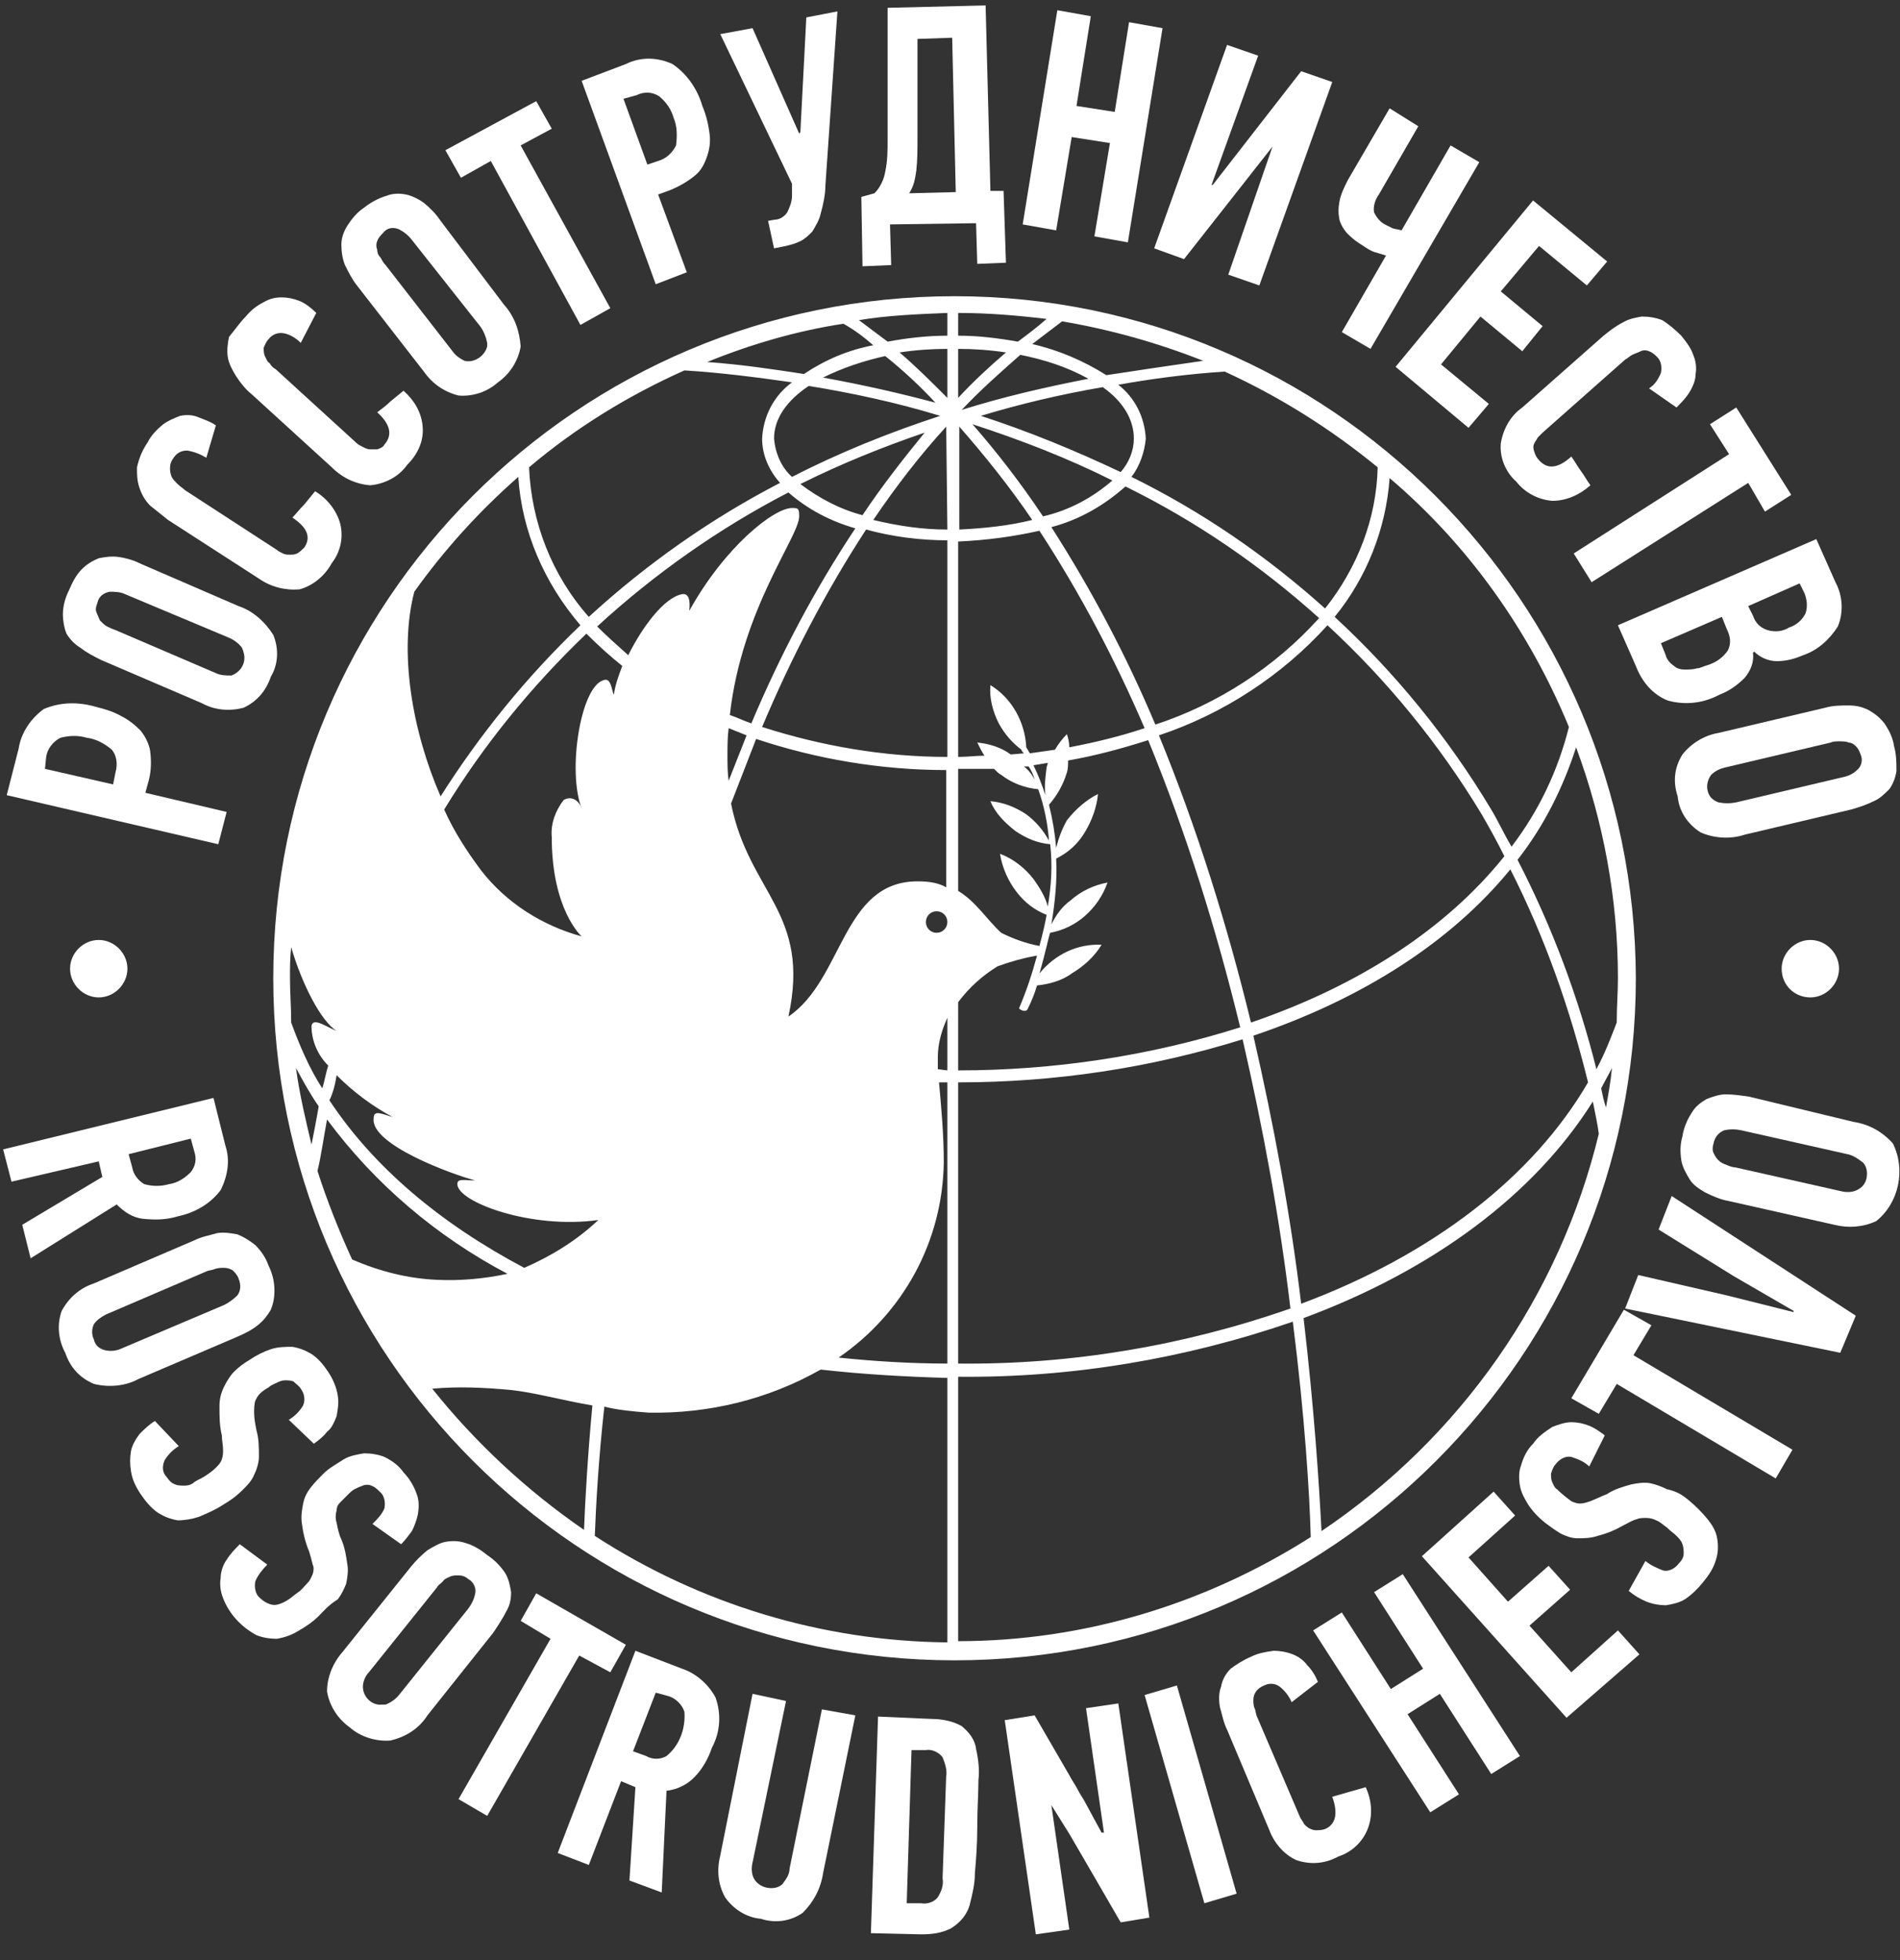
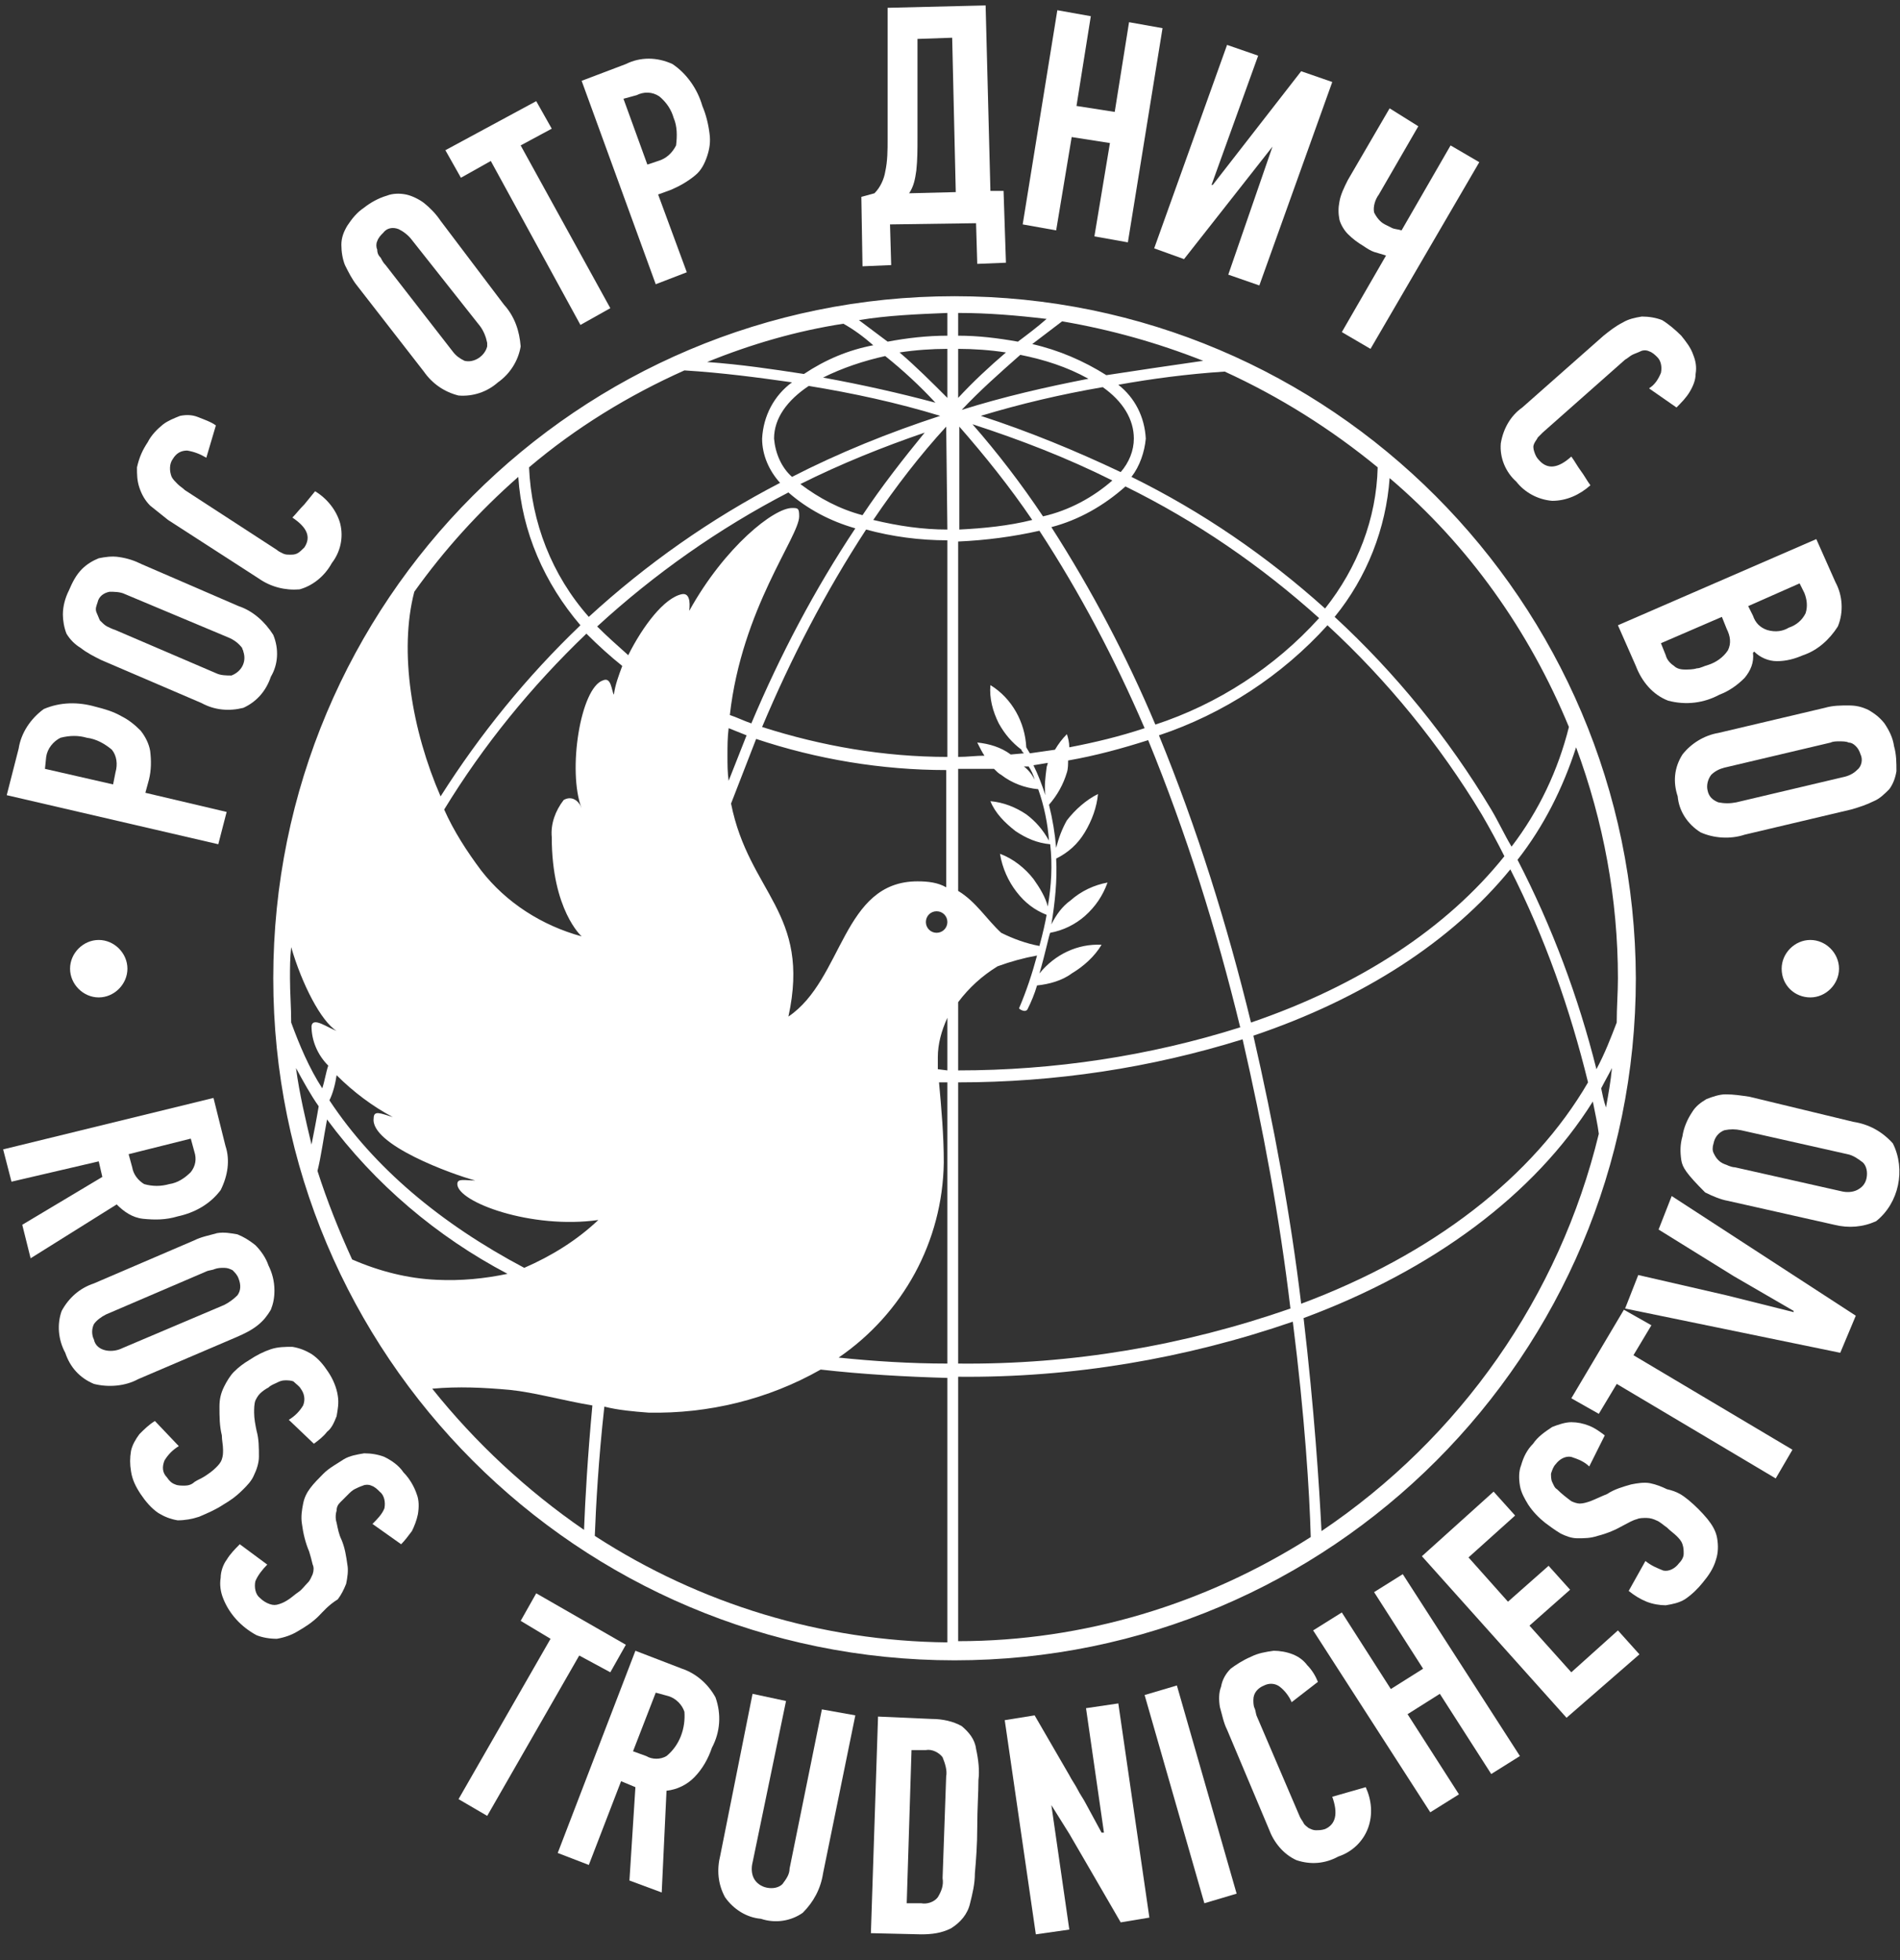
<svg xmlns="http://www.w3.org/2000/svg" width="63" height="65" viewBox="0 0 63 65" fill="none">
  <rect x="0" y="0" width="63" height="65" fill="#333333" stroke="none" />
  <g clip-path="url(#clip0_107_1102)">
    <path d="M31.651 9.822C19.167 9.822 9.061 19.939 9.061 32.438C9.061 44.936 19.167 55.054 31.651 55.054C44.135 55.054 54.241 44.936 54.241 32.438C54.202 19.939 44.096 9.822 31.651 9.822ZM53.607 33.906C53.409 34.422 53.211 34.938 52.934 35.453C52.339 33.073 51.467 30.732 50.318 28.51C51.19 27.399 51.824 26.129 52.26 24.78C53.171 27.24 53.647 29.819 53.647 32.438C53.647 32.914 53.607 33.39 53.607 33.906ZM53.092 36.088C53.211 35.85 53.33 35.652 53.449 35.414C53.409 35.85 53.33 36.287 53.251 36.723C53.171 36.485 53.132 36.287 53.092 36.088ZM9.615 32.438C9.615 32.081 9.615 31.763 9.655 31.406C10.012 32.636 10.646 33.866 11.161 34.184C10.844 34.065 10.368 33.708 10.329 34.025C10.329 34.501 10.527 34.977 10.884 35.334C10.804 35.572 10.765 35.85 10.685 36.088C10.249 35.414 9.932 34.66 9.655 33.906C9.655 33.39 9.615 32.914 9.615 32.438ZM26.261 16.845C25.666 16.845 24.042 18.114 22.853 20.257C22.892 19.939 22.853 19.662 22.615 19.701C22.02 19.82 21.307 20.773 20.831 21.725C20.475 21.407 20.118 21.09 19.801 20.773C21.703 19.027 23.843 17.519 26.142 16.329C26.776 16.884 27.529 17.281 28.361 17.519C27.014 19.543 25.865 21.725 24.913 23.987C24.676 23.907 24.438 23.788 24.2 23.709C24.596 20.177 26.499 17.797 26.499 17.122C26.499 16.845 26.459 16.845 26.261 16.845ZM37.318 16.13C39.657 17.281 41.797 18.749 43.739 20.495C42.273 22.122 40.37 23.352 38.309 24.026C37.358 21.765 36.209 19.582 34.861 17.479C35.773 17.241 36.605 16.765 37.318 16.13ZM34.584 17.122C33.87 16.051 33.078 15.019 32.245 14.067C33.831 14.583 35.376 15.178 36.883 15.932C36.248 16.488 35.456 16.924 34.584 17.122ZM37.16 15.654C35.654 14.94 34.108 14.305 32.523 13.789C33.831 13.393 35.178 13.075 36.565 12.837C37.239 13.313 37.596 13.909 37.596 14.543C37.596 14.94 37.437 15.337 37.16 15.654ZM31.889 13.591C32.483 12.956 33.157 12.361 33.831 11.766C34.623 11.925 35.376 12.163 36.09 12.559C34.663 12.837 33.276 13.155 31.889 13.591ZM31.77 13.194V11.568C32.285 11.568 32.84 11.607 33.355 11.687C32.8 12.163 32.285 12.639 31.77 13.194ZM34.227 17.241C33.434 17.44 32.602 17.519 31.809 17.559V14.146C32.642 15.099 33.474 16.13 34.227 17.241ZM34.465 17.599C35.812 19.662 36.962 21.844 37.953 24.145C37.12 24.423 36.288 24.621 35.456 24.78C35.456 24.621 35.416 24.463 35.376 24.344C35.218 24.502 35.099 24.661 34.98 24.86C34.703 24.899 34.425 24.939 34.148 24.979L34.029 24.78C33.989 23.947 33.553 23.153 32.84 22.717C32.8 23.153 32.919 23.59 33.117 23.987C33.316 24.344 33.553 24.621 33.87 24.86C33.87 24.899 33.91 24.939 33.95 24.979L33.514 25.018C33.197 24.78 32.8 24.661 32.404 24.621C32.483 24.78 32.562 24.939 32.642 25.058C32.364 25.058 32.087 25.098 31.77 25.098V17.956C32.681 17.916 33.593 17.797 34.465 17.599ZM34.663 26.367C34.544 26.01 34.425 25.693 34.267 25.375L34.742 25.296C34.742 25.336 34.703 25.415 34.703 25.455C34.663 25.772 34.623 26.05 34.663 26.367ZM34.306 25.851C34.227 25.693 34.108 25.534 33.95 25.415H34.108C34.188 25.534 34.267 25.693 34.306 25.851ZM32.959 25.494C33.038 25.574 33.117 25.653 33.197 25.693C33.553 25.97 33.989 26.129 34.425 26.169C34.623 26.724 34.742 27.32 34.782 27.875C34.584 27.518 34.346 27.24 34.029 27.002C33.672 26.764 33.276 26.605 32.84 26.566C32.998 26.962 33.316 27.28 33.672 27.558C34.029 27.796 34.386 27.954 34.822 27.994C34.901 28.669 34.861 29.383 34.742 30.057C34.663 29.74 34.465 29.422 34.267 29.145C33.989 28.788 33.593 28.47 33.157 28.311C33.236 28.788 33.434 29.224 33.712 29.581C33.989 29.938 34.306 30.176 34.703 30.335C34.663 30.573 34.584 30.93 34.465 31.367C34.029 31.287 33.593 31.128 33.197 30.93C32.721 30.494 32.364 29.898 31.77 29.541V25.494C32.166 25.494 32.562 25.494 32.959 25.494ZM30.7 30.573C30.7 30.375 30.858 30.216 31.056 30.216C31.255 30.216 31.413 30.375 31.413 30.573C31.413 30.771 31.255 30.93 31.056 30.93C30.858 30.93 30.7 30.771 30.7 30.573ZM30.422 29.224C27.926 29.224 27.965 32.478 26.142 33.708C26.895 30.256 24.834 29.621 24.24 26.645C24.517 25.931 24.795 25.217 25.072 24.502C27.093 25.177 29.233 25.534 31.374 25.534V29.422C31.096 29.264 30.779 29.224 30.422 29.224ZM28.599 17.083C27.846 16.884 27.172 16.527 26.538 16.051C27.886 15.377 29.273 14.821 30.66 14.345C29.947 15.218 29.233 16.13 28.599 17.083ZM31.374 14.146L31.413 17.559C30.581 17.559 29.788 17.44 28.956 17.241C29.709 16.13 30.502 15.099 31.374 14.146ZM28.718 17.559C29.59 17.797 30.502 17.916 31.413 17.916V25.098C29.313 25.098 27.252 24.74 25.27 24.106C26.221 21.844 27.371 19.622 28.718 17.559ZM31.413 13.194C30.898 12.678 30.383 12.163 29.828 11.687C30.343 11.607 30.898 11.568 31.413 11.568V13.194ZM31.017 13.353C29.828 13.036 28.599 12.758 27.291 12.52C27.926 12.202 28.639 11.964 29.352 11.806C29.947 12.282 30.502 12.797 31.017 13.353ZM31.175 13.789C29.471 14.345 27.807 15.019 26.261 15.813C25.904 15.496 25.706 15.019 25.666 14.543C25.666 13.869 26.102 13.274 26.816 12.797C28.282 13.036 29.749 13.353 31.175 13.789ZM24.755 24.383C24.557 24.899 24.359 25.375 24.16 25.891C24.121 25.613 24.121 25.336 24.121 25.058C24.121 24.74 24.121 24.463 24.16 24.145C24.359 24.225 24.557 24.304 24.755 24.383ZM11.161 35.652C11.716 36.207 12.35 36.683 13.024 37.041C12.627 36.922 12.39 36.802 12.39 37.08C12.271 37.953 15.005 38.945 15.758 39.143C15.402 39.143 15.164 39.064 15.164 39.262C15.164 39.858 17.621 40.77 19.84 40.453C19.127 41.127 18.295 41.643 17.383 42.04C14.609 40.572 12.39 38.707 10.923 36.485C11.042 36.247 11.121 35.929 11.161 35.652ZM31.294 38.548C31.294 37.636 31.215 36.763 31.136 35.89H31.413V45.214C30.185 45.214 28.956 45.135 27.807 45.016C29.947 43.548 31.255 41.167 31.294 38.548ZM31.096 35.453C31.096 35.334 31.096 35.176 31.096 35.057C31.096 34.62 31.215 34.184 31.413 33.747V35.493L31.096 35.453ZM33.078 32.041C33.514 31.882 33.95 31.763 34.386 31.684C34.227 32.279 34.029 32.874 33.791 33.43C33.791 33.43 33.791 33.469 33.91 33.509C34.029 33.549 34.069 33.469 34.069 33.469C34.188 33.231 34.306 32.954 34.386 32.676C34.782 32.636 35.218 32.517 35.535 32.279C35.931 32.041 36.288 31.724 36.526 31.327C35.733 31.287 34.98 31.644 34.465 32.279C34.663 31.605 34.782 31.009 34.822 30.93C35.258 30.851 35.654 30.652 35.971 30.375C36.328 30.057 36.565 29.7 36.724 29.264C36.288 29.343 35.852 29.541 35.495 29.859C35.218 30.057 35.02 30.335 34.861 30.652C34.98 29.938 35.059 29.184 35.02 28.47C35.416 28.272 35.733 27.994 35.971 27.597C36.209 27.201 36.367 26.764 36.407 26.328C36.011 26.526 35.654 26.843 35.376 27.201C35.218 27.478 35.099 27.796 35.02 28.113C34.98 27.637 34.901 27.161 34.782 26.685C35.059 26.367 35.258 26.01 35.376 25.613C35.416 25.494 35.416 25.336 35.416 25.217C36.328 25.058 37.2 24.82 38.071 24.542C39.34 27.637 40.331 30.811 41.123 34.065C38.111 35.017 34.941 35.493 31.77 35.493V33.231C32.127 32.755 32.562 32.358 33.078 32.041ZM31.77 35.89C34.98 35.89 38.151 35.414 41.202 34.462C41.876 37.398 42.431 40.373 42.788 43.389C39.26 44.619 35.535 45.254 31.77 45.214V35.89ZM38.428 24.383C40.568 23.669 42.51 22.399 44.016 20.733C45.998 22.558 47.742 24.701 49.129 27.002C49.406 27.478 49.644 27.915 49.882 28.391C47.98 30.771 45.086 32.676 41.48 33.906C40.687 30.652 39.696 27.478 38.428 24.383ZM43.937 20.177C41.995 18.432 39.855 16.964 37.517 15.813C37.794 15.456 37.953 14.98 37.992 14.543C37.953 13.829 37.636 13.194 37.081 12.758C38.19 12.559 39.379 12.401 40.608 12.321C42.431 13.155 44.135 14.226 45.681 15.496C45.641 17.202 45.007 18.828 43.937 20.177ZM36.684 12.44C35.931 11.964 35.099 11.607 34.227 11.409C34.544 11.171 34.901 10.893 35.218 10.655C36.843 10.933 38.389 11.369 39.895 11.964C38.785 12.123 37.715 12.282 36.684 12.44ZM33.752 11.329C33.078 11.21 32.444 11.131 31.77 11.131V10.377C32.761 10.377 33.712 10.457 34.703 10.575C34.386 10.853 34.069 11.091 33.752 11.329ZM31.413 11.131C30.739 11.131 30.066 11.21 29.432 11.329C29.114 11.091 28.797 10.853 28.48 10.615C29.432 10.457 30.422 10.417 31.413 10.377V11.131ZM28.956 11.448C28.124 11.607 27.371 11.925 26.657 12.401C25.627 12.242 24.557 12.083 23.447 12.004C24.913 11.409 26.419 10.972 27.965 10.734C28.322 10.933 28.639 11.171 28.956 11.448ZM26.261 12.678C25.666 13.115 25.31 13.789 25.27 14.543C25.27 15.099 25.508 15.615 25.865 16.011C23.566 17.202 21.426 18.709 19.523 20.455C18.295 19.067 17.621 17.321 17.542 15.496C19.087 14.186 20.831 13.115 22.694 12.282C23.962 12.361 25.151 12.52 26.261 12.678ZM20.633 22.082C20.514 22.399 20.395 22.717 20.356 23.034C20.276 22.915 20.276 22.439 19.999 22.558C19.246 22.796 18.81 25.574 19.286 26.804C19.206 26.566 18.969 26.367 18.691 26.526C18.414 26.883 18.255 27.32 18.295 27.756C18.295 30.176 19.286 31.049 19.286 31.049C17.978 30.692 16.789 29.938 15.957 28.867C15.481 28.232 15.045 27.558 14.728 26.843C16.036 24.701 17.621 22.757 19.444 21.011C19.84 21.407 20.237 21.765 20.633 22.082ZM10.567 36.683C10.487 37.16 10.408 37.556 10.329 37.953C10.131 37.12 9.932 36.287 9.814 35.414C10.051 35.85 10.289 36.287 10.567 36.683ZM10.844 37.12C12.429 39.263 14.49 41.008 16.828 42.238C16.076 42.397 15.283 42.476 14.49 42.437C13.539 42.397 12.588 42.159 11.676 41.762C11.24 40.81 10.844 39.818 10.527 38.826C10.646 38.35 10.725 37.755 10.844 37.12ZM21.505 46.841C23.487 46.881 25.468 46.404 27.212 45.413C28.599 45.571 30.026 45.651 31.413 45.69V54.459C27.252 54.419 23.209 53.189 19.722 50.928C19.761 49.936 19.84 48.428 20.039 46.642C20.514 46.761 20.99 46.801 21.505 46.841ZM31.77 45.651C35.535 45.69 39.3 45.055 42.867 43.825C43.263 46.96 43.422 49.499 43.461 50.967C39.974 53.189 35.931 54.419 31.77 54.419V45.651ZM41.559 34.342C45.205 33.112 48.138 31.208 50.08 28.827C51.229 31.089 52.062 33.469 52.656 35.89C50.833 39.024 47.504 41.603 43.144 43.23C42.788 40.254 42.233 37.279 41.559 34.342ZM52.022 24.106C51.665 25.534 51.031 26.883 50.12 28.073C49.882 27.677 49.684 27.24 49.446 26.843C48.019 24.463 46.275 22.32 44.254 20.455C45.324 19.146 45.958 17.519 46.077 15.853C48.693 18.075 50.714 20.931 52.022 24.106ZM17.185 15.813C17.304 17.638 18.057 19.344 19.246 20.733C17.463 22.439 15.917 24.344 14.609 26.407C13.658 24.225 13.222 21.606 13.737 19.622C14.728 18.233 15.877 16.964 17.185 15.813ZM14.332 46.047C15.204 45.968 16.036 46.008 16.908 46.087C17.7 46.166 18.691 46.444 19.642 46.603C19.484 48.309 19.405 49.698 19.365 50.729C17.463 49.42 15.758 47.833 14.332 46.047ZM43.818 50.769C43.739 49.221 43.58 46.761 43.224 43.706C47.504 42.119 50.873 39.62 52.815 36.525C52.894 36.922 52.973 37.279 53.013 37.596C51.705 42.992 48.416 47.674 43.818 50.769Z" fill="white" />
    <path d="M0.619 24.82C0.698 24.304 1.015 23.828 1.451 23.511C2.006 23.273 2.601 23.273 3.155 23.431C3.473 23.511 3.75 23.59 4.027 23.749C4.265 23.868 4.463 24.026 4.661 24.225C4.82 24.423 4.939 24.661 4.979 24.899C5.018 25.217 5.018 25.534 4.939 25.852L4.82 26.288L7.515 26.923L7.238 27.994L0.223 26.367L0.619 24.82ZM1.491 25.494L3.75 26.01L3.829 25.613C3.908 25.336 3.869 25.058 3.71 24.86C3.473 24.661 3.195 24.503 2.878 24.463C2.601 24.383 2.323 24.383 2.006 24.463C1.768 24.582 1.57 24.82 1.531 25.098L1.491 25.494Z" fill="white" />
    <path d="M7.911 20.098C8.387 20.257 8.783 20.614 9.06 21.05C9.258 21.527 9.219 22.042 8.981 22.439C8.822 22.915 8.505 23.272 8.069 23.471C7.594 23.59 7.118 23.55 6.682 23.312L3.353 21.884C3.115 21.765 2.878 21.646 2.679 21.487C2.481 21.368 2.323 21.209 2.204 21.011C2.125 20.812 2.085 20.574 2.085 20.376C2.085 20.098 2.164 19.82 2.283 19.582C2.402 19.305 2.521 19.067 2.719 18.868C2.878 18.709 3.076 18.59 3.274 18.511C3.472 18.471 3.71 18.432 3.948 18.471C4.225 18.511 4.463 18.59 4.701 18.709L7.911 20.098ZM4.146 19.701C3.987 19.622 3.789 19.622 3.631 19.622C3.432 19.662 3.274 19.781 3.234 19.979C3.195 20.098 3.155 20.177 3.195 20.297C3.234 20.376 3.274 20.495 3.314 20.574C3.393 20.654 3.472 20.733 3.551 20.773C3.631 20.812 3.71 20.852 3.829 20.892L7.158 22.32C7.316 22.399 7.515 22.399 7.673 22.399C7.99 22.28 8.188 21.963 8.069 21.606C8.069 21.566 8.03 21.527 8.03 21.487C7.911 21.328 7.752 21.209 7.554 21.13L4.146 19.701Z" fill="white" />
    <path d="M4.899 14.662C5.018 14.424 5.216 14.226 5.414 14.067C5.573 13.948 5.771 13.869 5.969 13.79C6.167 13.75 6.366 13.75 6.564 13.829C6.762 13.909 7 13.988 7.158 14.107L6.841 15.178C6.643 15.059 6.445 14.98 6.207 14.94C6.009 14.94 5.85 15.02 5.731 15.218C5.613 15.377 5.613 15.615 5.692 15.813C5.731 15.892 5.811 15.972 5.89 16.051C5.969 16.131 6.049 16.17 6.128 16.25L9.179 18.233C9.219 18.273 9.298 18.313 9.378 18.352C9.457 18.392 9.536 18.392 9.615 18.392C9.695 18.392 9.774 18.392 9.853 18.352C9.932 18.313 10.012 18.233 10.091 18.154C10.329 17.797 10.17 17.48 9.695 17.162C9.814 17.043 9.932 16.884 10.091 16.726L10.448 16.289C10.844 16.527 11.161 16.924 11.28 17.36C11.399 17.837 11.28 18.313 11.003 18.67C10.765 19.106 10.368 19.424 9.932 19.543C9.457 19.582 8.981 19.463 8.585 19.186L5.573 17.241C5.375 17.083 5.177 16.924 4.978 16.765C4.82 16.607 4.701 16.408 4.622 16.17C4.542 15.932 4.542 15.734 4.542 15.496C4.622 15.139 4.741 14.9 4.899 14.662Z" fill="white" />
-     <path d="M8.149 10.496C8.308 10.298 8.506 10.139 8.743 10.02C8.942 9.901 9.14 9.861 9.338 9.861C9.536 9.861 9.734 9.901 9.932 9.98C10.131 10.06 10.329 10.219 10.487 10.377L9.972 11.369C9.814 11.21 9.615 11.091 9.417 11.052C9.219 11.012 9.021 11.091 8.902 11.25C8.823 11.329 8.783 11.449 8.743 11.528C8.743 11.607 8.743 11.726 8.783 11.806C8.823 11.885 8.862 12.004 8.942 12.044C8.981 12.123 9.061 12.202 9.14 12.242L11.835 14.702C11.874 14.742 11.954 14.781 12.033 14.821C12.112 14.861 12.191 14.9 12.271 14.9C12.35 14.9 12.429 14.9 12.508 14.9C12.627 14.861 12.707 14.821 12.746 14.742C13.024 14.424 12.944 14.067 12.508 13.671C12.667 13.552 12.826 13.432 12.944 13.313L13.38 12.956C13.737 13.274 13.975 13.671 14.015 14.147C14.054 14.623 13.856 15.059 13.499 15.416C13.222 15.813 12.746 16.051 12.271 16.091C11.795 16.051 11.359 15.853 11.002 15.496L8.347 13.075C8.149 12.917 7.99 12.718 7.832 12.48C7.713 12.282 7.594 12.083 7.554 11.845C7.515 11.607 7.554 11.369 7.594 11.171C7.792 10.933 7.951 10.695 8.149 10.496Z" fill="white" />
    <path d="M16.709 10.1C17.066 10.496 17.225 10.972 17.264 11.488C17.185 11.964 16.907 12.401 16.511 12.678C16.154 12.996 15.679 13.155 15.203 13.115C14.728 12.996 14.331 12.718 14.054 12.321L11.835 9.465C11.676 9.266 11.557 9.028 11.438 8.79C11.359 8.592 11.319 8.354 11.319 8.116C11.319 7.878 11.399 7.679 11.518 7.481C11.676 7.243 11.835 7.044 12.072 6.886C12.271 6.727 12.548 6.568 12.825 6.489C13.024 6.409 13.261 6.409 13.46 6.449C13.658 6.489 13.895 6.608 14.054 6.727C14.252 6.886 14.45 7.084 14.609 7.322L16.709 10.1ZM13.658 7.957C13.539 7.798 13.38 7.679 13.222 7.6C13.024 7.52 12.825 7.56 12.707 7.719C12.627 7.798 12.548 7.878 12.508 7.997C12.469 8.076 12.469 8.195 12.508 8.274C12.508 8.393 12.548 8.473 12.627 8.552C12.667 8.631 12.707 8.711 12.786 8.79L15.005 11.647C15.124 11.806 15.243 11.885 15.402 11.964C15.719 12.044 16.075 11.806 16.154 11.488C16.154 11.448 16.154 11.409 16.154 11.369C16.115 11.171 16.036 10.972 15.917 10.814L13.658 7.957Z" fill="white" />
    <path d="M17.264 4.822L20.237 10.219L19.246 10.774L16.274 5.338L15.283 5.894L14.768 4.981L17.78 3.354L18.295 4.267L17.264 4.822Z" fill="white" />
    <path d="M20.752 2.124C21.228 1.886 21.782 1.886 22.298 2.124C22.773 2.442 23.13 2.957 23.288 3.513C23.407 3.791 23.487 4.108 23.526 4.426C23.566 4.703 23.526 4.941 23.447 5.179C23.368 5.417 23.249 5.656 23.051 5.814C22.813 6.013 22.535 6.171 22.258 6.29L21.822 6.449L22.773 9.028L21.743 9.425L19.286 2.68L20.752 2.124ZM20.673 3.275L21.465 5.457L21.822 5.338C22.099 5.259 22.298 5.06 22.417 4.822C22.456 4.505 22.456 4.187 22.337 3.91C22.258 3.632 22.099 3.394 21.862 3.196C21.624 3.037 21.346 3.037 21.109 3.156L20.673 3.275Z" fill="white" />
-     <path d="M26.538 4.386L26.736 0.577L27.767 0.378L27.37 6.132C27.37 6.449 27.291 6.806 27.212 7.084C27.172 7.282 27.053 7.481 26.934 7.679C26.816 7.798 26.697 7.917 26.538 7.997C26.38 8.076 26.221 8.116 26.063 8.155L25.666 8.235L25.468 7.322L25.706 7.282C25.864 7.282 26.023 7.163 26.102 7.044C26.181 6.886 26.261 6.687 26.261 6.489C26.261 6.449 26.261 6.449 26.261 6.409C26.261 6.37 26.261 6.33 26.261 6.29C26.261 6.251 26.261 6.211 26.261 6.171C26.261 6.132 26.261 6.132 26.261 6.092L23.883 1.132L24.953 0.934L26.498 4.426L26.538 4.386Z" fill="white" />
    <path d="M29.511 7.441L29.55 8.79L28.599 8.83L28.56 6.528L28.995 6.409C29.194 6.211 29.313 5.933 29.352 5.695C29.431 5.338 29.431 4.981 29.431 4.624V0.259L32.681 0.18L32.84 6.33H33.276L33.355 8.711L32.404 8.75L32.364 7.401L29.511 7.441ZM30.422 4.584C30.422 4.941 30.422 5.298 30.383 5.656C30.343 5.933 30.303 6.171 30.145 6.409L31.691 6.37L31.572 1.251L30.422 1.291V4.584Z" fill="white" />
    <path d="M36.288 7.838L36.803 4.743L35.535 4.545L35.02 7.639L33.91 7.441L35.059 0.339L36.169 0.537L35.694 3.513L36.962 3.711L37.437 0.736L38.547 0.934L37.398 8.036L36.288 7.838Z" fill="white" />
    <path d="M42.193 4.862L39.26 8.592L38.27 8.235L40.687 1.489L41.718 1.846L40.172 6.132H40.212L43.144 2.362L44.175 2.719L41.757 9.465L40.727 9.107L42.193 4.862Z" fill="white" />
    <path d="M47.028 4.187L45.72 6.449C45.602 6.608 45.522 6.846 45.562 7.044C45.641 7.203 45.76 7.362 45.919 7.441C45.998 7.481 46.077 7.52 46.156 7.56C46.236 7.6 46.355 7.6 46.473 7.639L48.098 4.822L49.05 5.378L45.443 11.568L44.492 11.012L45.958 8.473C45.839 8.433 45.681 8.393 45.562 8.354C45.443 8.314 45.324 8.235 45.205 8.155C45.007 8.036 44.849 7.917 44.69 7.758C44.571 7.639 44.452 7.441 44.413 7.282C44.373 7.084 44.373 6.886 44.413 6.687C44.452 6.449 44.571 6.211 44.69 5.973L46.077 3.592L47.028 4.187Z" fill="white" />
-     <path d="M46.275 12.163L50.833 6.647L53.29 8.671L52.617 9.465L51.031 8.155L49.763 9.663L51.15 10.814L50.476 11.647L49.089 10.496L47.781 12.083L49.367 13.393L48.693 14.186L46.275 12.163Z" fill="white" />
    <path d="M55.747 11.131C55.906 11.329 56.064 11.528 56.144 11.766C56.223 11.964 56.263 12.163 56.223 12.401C56.223 12.599 56.144 12.797 56.025 12.996C55.906 13.194 55.747 13.353 55.589 13.512L54.677 12.877C54.875 12.758 54.994 12.559 55.074 12.361C55.113 12.163 55.074 11.964 54.955 11.845C54.875 11.766 54.796 11.687 54.677 11.647C54.598 11.607 54.479 11.607 54.4 11.647C54.321 11.687 54.202 11.726 54.122 11.766C54.043 11.806 53.964 11.885 53.885 11.925L51.15 14.345C51.11 14.385 51.031 14.464 50.991 14.504C50.952 14.583 50.912 14.623 50.873 14.702C50.833 14.781 50.833 14.861 50.873 14.98C50.912 15.099 50.952 15.178 51.031 15.258C51.309 15.575 51.665 15.535 52.101 15.139C52.22 15.297 52.299 15.456 52.418 15.615C52.537 15.773 52.616 15.932 52.735 16.091C52.379 16.408 51.943 16.607 51.467 16.607C50.991 16.567 50.556 16.329 50.278 15.972C49.921 15.654 49.723 15.178 49.763 14.702C49.842 14.226 50.08 13.79 50.476 13.512L53.171 11.131C53.369 10.972 53.568 10.814 53.805 10.695C54.004 10.576 54.202 10.536 54.439 10.496C54.677 10.496 54.915 10.536 55.113 10.615C55.311 10.734 55.549 10.933 55.747 11.131Z" fill="white" />
-     <path d="M57.967 16.011L52.775 19.305L52.181 18.352L57.333 15.059L56.699 14.067L57.571 13.512L59.394 16.408L58.522 16.964L57.967 16.011Z" fill="white" />
    <path d="M58.125 21.646C58.165 21.963 58.046 22.241 57.847 22.479C57.61 22.717 57.332 22.915 57.015 23.034C56.5 23.312 55.906 23.391 55.311 23.233C54.796 23.034 54.439 22.598 54.241 22.082L53.647 20.733L60.225 17.876L60.86 19.305C61.097 19.741 61.137 20.297 60.939 20.773C60.661 21.209 60.265 21.566 59.789 21.725C59.512 21.844 59.235 21.923 58.918 21.923C58.64 21.923 58.363 21.804 58.165 21.606L58.125 21.646ZM56.658 22.042C56.896 21.963 57.134 21.804 57.293 21.566C57.412 21.328 57.372 21.09 57.253 20.852L57.094 20.455L55.073 21.328L55.232 21.725C55.271 21.884 55.39 22.003 55.509 22.082C55.589 22.161 55.707 22.201 55.866 22.201C55.985 22.201 56.143 22.201 56.262 22.161C56.381 22.161 56.5 22.082 56.658 22.042ZM59.314 20.812C59.552 20.733 59.75 20.574 59.869 20.336C59.948 20.098 59.908 19.86 59.829 19.662L59.671 19.344L57.966 20.098L58.125 20.416C58.204 20.654 58.363 20.812 58.6 20.892C58.878 20.971 59.116 20.931 59.314 20.812Z" fill="white" />
    <path d="M57.848 27.677C57.373 27.835 56.818 27.796 56.382 27.597C55.946 27.32 55.669 26.883 55.629 26.407C55.47 25.931 55.51 25.455 55.787 25.018C56.065 24.661 56.501 24.383 56.976 24.304L60.504 23.471C60.781 23.392 61.019 23.392 61.296 23.392C61.534 23.392 61.732 23.431 61.97 23.55C62.168 23.669 62.327 23.788 62.485 23.987C62.644 24.225 62.763 24.463 62.802 24.741C62.882 25.018 62.882 25.296 62.882 25.574C62.842 25.812 62.763 26.01 62.644 26.169C62.485 26.328 62.327 26.486 62.129 26.566C61.891 26.685 61.653 26.764 61.376 26.843L57.848 27.677ZM61.098 25.772C61.296 25.733 61.455 25.653 61.574 25.534C61.732 25.415 61.772 25.177 61.693 25.018C61.653 24.899 61.613 24.82 61.534 24.741C61.455 24.661 61.376 24.622 61.296 24.622C61.217 24.582 61.098 24.582 60.979 24.582C60.9 24.582 60.781 24.582 60.702 24.622L57.175 25.455C57.016 25.494 56.858 25.574 56.739 25.693C56.62 25.852 56.58 26.05 56.62 26.209C56.659 26.407 56.778 26.526 56.976 26.605C57.175 26.645 57.373 26.645 57.571 26.605L61.098 25.772Z" fill="white" />
    <path d="M7.475 37.993C7.634 38.469 7.554 38.985 7.317 39.461C6.96 39.937 6.445 40.215 5.89 40.334C5.494 40.453 5.137 40.453 4.74 40.413C4.384 40.373 4.106 40.175 3.869 39.937L1.015 41.723L0.738 40.612L3.393 39.025L3.274 38.509L0.381 39.183L0.104 38.112L7.079 36.406L7.475 37.993ZM6.326 37.755L4.265 38.271L4.384 38.707C4.423 38.945 4.582 39.144 4.78 39.263C5.058 39.342 5.335 39.342 5.612 39.263C5.89 39.223 6.128 39.064 6.326 38.866C6.484 38.667 6.524 38.429 6.445 38.191L6.326 37.755Z" fill="white" />
    <path d="M4.582 45.73C4.146 45.968 3.591 46.008 3.115 45.889C2.64 45.69 2.323 45.333 2.164 44.857C1.926 44.42 1.887 43.905 2.045 43.468C2.283 43.032 2.64 42.714 3.115 42.556L6.444 41.127C6.682 41.008 6.92 40.969 7.198 40.889C7.435 40.85 7.633 40.889 7.871 40.929C8.069 41.008 8.268 41.127 8.466 41.286C8.664 41.484 8.822 41.722 8.902 41.961C9.021 42.199 9.1 42.476 9.1 42.794C9.1 43.032 9.06 43.23 8.981 43.429C8.862 43.627 8.743 43.786 8.545 43.944C8.347 44.103 8.109 44.222 7.832 44.341L4.582 45.73ZM7.435 43.27C7.594 43.191 7.752 43.072 7.871 42.953C7.99 42.794 7.99 42.595 7.911 42.397C7.871 42.278 7.792 42.199 7.713 42.119C7.633 42.08 7.554 42.04 7.435 42.04C7.316 42.04 7.237 42.04 7.118 42.08C7.039 42.119 6.92 42.119 6.841 42.159L3.512 43.587C3.353 43.667 3.195 43.786 3.115 43.905C3.036 44.063 3.036 44.262 3.115 44.42C3.155 44.619 3.314 44.738 3.512 44.778C3.71 44.817 3.908 44.778 4.067 44.698L7.435 43.27Z" fill="white" />
    <path d="M7.396 49.896C7.158 50.055 6.881 50.174 6.603 50.293C6.365 50.372 6.128 50.412 5.89 50.412C5.652 50.372 5.454 50.293 5.256 50.174C5.018 50.015 4.82 49.777 4.661 49.539C4.503 49.301 4.384 49.063 4.344 48.785C4.305 48.547 4.305 48.349 4.344 48.111C4.384 47.912 4.503 47.714 4.622 47.555C4.78 47.396 4.939 47.238 5.137 47.119L5.929 47.952C5.731 48.071 5.573 48.23 5.454 48.428C5.375 48.627 5.375 48.825 5.533 48.984C5.612 49.103 5.692 49.182 5.811 49.222C5.89 49.261 6.009 49.261 6.128 49.261C6.247 49.261 6.365 49.222 6.445 49.142C6.564 49.063 6.682 49.023 6.801 48.944C6.92 48.864 7.039 48.785 7.158 48.666C7.237 48.587 7.317 48.507 7.356 48.388C7.396 48.269 7.396 48.19 7.396 48.071C7.396 47.912 7.356 47.754 7.356 47.595C7.277 47.277 7.277 46.96 7.277 46.643C7.277 46.404 7.317 46.206 7.436 45.968C7.515 45.809 7.634 45.611 7.753 45.492C7.911 45.333 8.07 45.214 8.268 45.095C8.506 44.936 8.743 44.817 8.981 44.738C9.219 44.659 9.457 44.659 9.695 44.659C9.932 44.698 10.13 44.778 10.329 44.897C10.566 45.056 10.725 45.254 10.883 45.492C11.042 45.73 11.161 46.008 11.201 46.285C11.24 46.523 11.201 46.722 11.161 46.96C11.082 47.158 11.002 47.357 10.844 47.476C10.725 47.635 10.566 47.754 10.408 47.873L9.576 47.079C9.774 46.96 9.932 46.801 10.051 46.603C10.13 46.404 10.091 46.206 9.972 46.047C9.932 45.968 9.813 45.889 9.734 45.809C9.655 45.77 9.536 45.77 9.457 45.77C9.338 45.77 9.259 45.809 9.179 45.849C9.1 45.889 8.981 45.928 8.902 46.008C8.823 46.047 8.704 46.127 8.624 46.206C8.545 46.285 8.506 46.365 8.466 46.444C8.426 46.563 8.426 46.722 8.426 46.841C8.426 47.039 8.466 47.238 8.506 47.436C8.585 47.714 8.585 47.992 8.585 48.309C8.585 48.507 8.506 48.745 8.426 48.904C8.347 49.103 8.189 49.261 8.07 49.38C7.792 49.658 7.594 49.777 7.396 49.896Z" fill="white" />
    <path d="M10.567 53.586C10.368 53.785 10.131 53.943 9.853 54.102C9.655 54.221 9.417 54.3 9.18 54.34C8.942 54.34 8.704 54.3 8.506 54.221C7.991 53.943 7.594 53.507 7.396 52.991C7.317 52.792 7.277 52.554 7.317 52.316C7.317 52.118 7.396 51.88 7.515 51.721C7.634 51.523 7.792 51.364 7.951 51.205L8.862 51.88C8.704 52.039 8.545 52.237 8.466 52.435C8.427 52.634 8.466 52.872 8.625 52.991C8.704 53.07 8.823 53.15 8.942 53.189C9.061 53.229 9.14 53.229 9.259 53.189C9.378 53.15 9.457 53.11 9.576 53.031C9.695 52.951 9.774 52.872 9.893 52.792C10.012 52.713 10.091 52.594 10.21 52.475C10.289 52.396 10.329 52.277 10.368 52.197C10.408 52.078 10.408 51.959 10.368 51.88C10.329 51.721 10.289 51.562 10.25 51.444C10.131 51.166 10.052 50.848 10.012 50.531C9.972 50.293 10.012 50.055 10.052 49.856C10.091 49.658 10.17 49.499 10.289 49.341C10.408 49.182 10.567 49.023 10.725 48.864C10.923 48.666 11.161 48.547 11.399 48.388C11.597 48.269 11.835 48.23 12.073 48.19C12.31 48.19 12.548 48.23 12.746 48.309C12.984 48.428 13.222 48.587 13.381 48.825C13.579 49.023 13.737 49.301 13.816 49.539C13.896 49.737 13.896 49.975 13.856 50.214C13.816 50.412 13.737 50.61 13.658 50.769C13.539 50.928 13.42 51.086 13.301 51.205L12.35 50.531C12.509 50.372 12.667 50.214 12.746 50.015C12.786 49.817 12.746 49.579 12.588 49.46C12.509 49.38 12.429 49.301 12.31 49.261C12.231 49.222 12.112 49.222 12.033 49.261C11.914 49.301 11.835 49.341 11.756 49.38C11.676 49.42 11.597 49.499 11.518 49.579C11.439 49.658 11.359 49.737 11.28 49.817C11.201 49.896 11.161 49.975 11.161 50.094C11.121 50.214 11.121 50.372 11.161 50.491C11.201 50.69 11.24 50.888 11.32 51.047C11.439 51.325 11.478 51.602 11.518 51.88C11.557 52.078 11.518 52.316 11.478 52.515C11.399 52.713 11.32 52.872 11.201 53.031C10.884 53.229 10.725 53.427 10.567 53.586Z" fill="white" />
-     <path d="M14.173 56.879C13.895 57.316 13.46 57.594 12.944 57.713C12.469 57.752 11.954 57.594 11.597 57.276C11.2 56.998 10.923 56.562 10.844 56.086C10.844 55.61 11.042 55.134 11.359 54.776L13.618 51.959C13.777 51.761 13.975 51.563 14.173 51.404C14.371 51.285 14.569 51.166 14.767 51.126C15.005 51.087 15.203 51.087 15.441 51.166C15.719 51.245 15.956 51.404 16.154 51.563C16.392 51.721 16.59 51.92 16.749 52.158C16.868 52.356 16.907 52.555 16.947 52.793C16.947 53.031 16.907 53.229 16.789 53.428C16.67 53.666 16.511 53.904 16.353 54.142L14.173 56.879ZM15.52 53.348C15.639 53.189 15.719 53.031 15.758 52.832C15.798 52.634 15.679 52.435 15.52 52.356C15.441 52.277 15.322 52.237 15.203 52.237C15.124 52.237 15.005 52.237 14.926 52.277C14.847 52.316 14.728 52.356 14.688 52.435C14.609 52.515 14.53 52.555 14.49 52.634L12.231 55.451C12.112 55.57 12.033 55.768 12.033 55.927C12.033 56.284 12.35 56.562 12.667 56.522C12.707 56.522 12.746 56.522 12.786 56.522C12.984 56.443 13.142 56.324 13.261 56.165L15.52 53.348Z" fill="white" />
    <path d="M19.206 54.895L16.155 60.212L15.204 59.657L18.255 54.34L17.265 53.745L17.78 52.832L20.752 54.538L20.237 55.451L19.206 54.895Z" fill="white" />
    <path d="M22.615 55.332C23.09 55.491 23.487 55.848 23.725 56.284C23.923 56.84 23.883 57.435 23.606 57.951C23.487 58.308 23.289 58.665 23.011 58.943C22.773 59.181 22.456 59.339 22.1 59.379L21.941 62.752L20.871 62.355L21.069 59.26L20.594 59.062L19.524 61.839L18.493 61.442L21.069 54.737L22.615 55.332ZM21.743 56.126L20.99 58.07L21.426 58.228C21.624 58.347 21.901 58.347 22.1 58.228C22.536 57.871 22.734 57.316 22.694 56.76C22.615 56.522 22.417 56.324 22.179 56.245L21.743 56.126Z" fill="white" />
    <path d="M28.361 56.879L27.291 62.117C27.212 62.633 26.974 63.069 26.617 63.426C26.221 63.704 25.706 63.783 25.23 63.624C24.755 63.585 24.319 63.307 24.041 62.91C23.803 62.474 23.764 61.998 23.883 61.522L24.953 56.165L26.063 56.403L24.953 61.76C24.913 61.918 24.913 62.117 24.992 62.276C25.072 62.434 25.23 62.553 25.428 62.593C25.627 62.633 25.825 62.593 25.944 62.474C26.063 62.315 26.181 62.157 26.181 61.958L27.252 56.681L28.361 56.879Z" fill="white" />
    <path d="M30.898 56.998C31.254 56.998 31.611 57.078 31.889 57.236C32.126 57.435 32.325 57.673 32.364 57.99C32.443 58.347 32.483 58.705 32.443 59.022C32.443 59.458 32.404 59.974 32.404 60.569C32.404 61.165 32.364 61.68 32.325 62.117C32.325 62.474 32.245 62.791 32.166 63.109C32.087 63.466 31.849 63.744 31.532 63.942C31.215 64.101 30.898 64.14 30.541 64.14L28.877 64.101L29.114 56.919L30.898 56.998ZM31.373 58.903C31.413 58.705 31.334 58.467 31.254 58.268C31.136 58.109 30.898 57.99 30.7 58.03H30.224L30.065 63.109H30.541C30.739 63.148 30.977 63.069 31.096 62.91C31.215 62.712 31.294 62.514 31.254 62.276L31.373 58.903Z" fill="white" />
    <path d="M34.861 59.855L35.456 63.982L34.346 64.14L33.315 57.038L34.306 56.879L35.456 58.863C35.535 59.022 35.654 59.181 35.733 59.339C35.812 59.498 35.931 59.657 36.01 59.816L36.526 60.768H36.565H36.605L36.01 56.641L37.081 56.483L38.111 63.585L37.16 63.743L36.01 61.76L35.456 60.807C35.257 60.49 35.059 60.173 34.861 59.855Z" fill="white" />
    <path d="M39.934 63.109L37.953 56.205L39.023 55.888L41.004 62.791L39.934 63.109Z" fill="white" />
    <path d="M41.48 54.935C41.718 54.816 41.955 54.776 42.233 54.737C42.431 54.737 42.669 54.776 42.867 54.856C43.065 54.935 43.224 55.054 43.343 55.213C43.501 55.372 43.62 55.57 43.699 55.768L42.827 56.443C42.748 56.245 42.59 56.046 42.431 55.927C42.273 55.808 42.074 55.808 41.916 55.888C41.718 55.967 41.559 56.126 41.559 56.364C41.559 56.443 41.559 56.562 41.599 56.641C41.638 56.721 41.638 56.84 41.678 56.919L43.105 60.252C43.144 60.331 43.184 60.371 43.224 60.45C43.263 60.53 43.343 60.569 43.382 60.609C43.461 60.649 43.541 60.688 43.62 60.688C43.739 60.688 43.818 60.688 43.937 60.649C44.294 60.49 44.373 60.133 44.175 59.578L44.73 59.419L45.285 59.26C45.483 59.697 45.522 60.173 45.364 60.609C45.205 61.046 44.849 61.403 44.373 61.561C43.937 61.799 43.461 61.839 42.986 61.68C42.55 61.482 42.233 61.085 42.074 60.649L40.687 57.355C40.568 57.117 40.529 56.879 40.449 56.602C40.41 56.364 40.41 56.126 40.489 55.927C40.529 55.689 40.648 55.491 40.806 55.332C40.965 55.213 41.202 55.054 41.48 54.935Z" fill="white" />
    <path d="M49.446 58.824L47.742 56.165L46.672 56.84L48.376 59.498L47.425 60.093L43.541 54.062L44.492 53.467L46.117 56.006L47.187 55.332L45.562 52.793L46.513 52.197L50.397 58.228L49.446 58.824Z" fill="white" />
    <path d="M51.943 56.959L47.147 51.602L49.525 49.46L50.238 50.253L48.693 51.642L50.001 53.11L51.348 51.92L52.061 52.713L50.714 53.904L52.101 55.451L53.647 54.062L54.36 54.856L51.943 56.959Z" fill="white" />
    <path d="M55.985 49.737C56.223 49.936 56.421 50.134 56.619 50.372C56.778 50.571 56.897 50.769 56.937 51.007C56.976 51.245 56.976 51.483 56.897 51.721C56.818 51.999 56.659 52.237 56.461 52.475C56.302 52.673 56.104 52.872 55.866 53.031C55.668 53.15 55.47 53.189 55.232 53.229C55.034 53.229 54.796 53.189 54.598 53.11C54.4 53.031 54.202 52.912 54.004 52.753L54.559 51.761C54.757 51.92 54.955 51.999 55.153 52.078C55.351 52.118 55.549 51.999 55.668 51.84C55.748 51.761 55.827 51.642 55.827 51.523C55.827 51.404 55.827 51.325 55.787 51.205C55.748 51.086 55.668 51.007 55.589 50.928C55.51 50.848 55.391 50.769 55.272 50.65C55.153 50.571 55.034 50.452 54.915 50.412C54.836 50.372 54.717 50.333 54.598 50.333C54.479 50.333 54.36 50.333 54.281 50.372C54.123 50.412 54.004 50.491 53.845 50.571C53.568 50.729 53.29 50.848 52.973 50.928C52.735 51.007 52.537 51.007 52.3 51.007C52.101 51.007 51.903 50.928 51.745 50.848C51.547 50.729 51.388 50.61 51.229 50.491C51.031 50.333 50.833 50.134 50.675 49.896C50.556 49.698 50.437 49.499 50.397 49.261C50.358 49.023 50.358 48.785 50.437 48.587C50.516 48.309 50.635 48.071 50.833 47.873C50.992 47.635 51.229 47.476 51.467 47.317C51.665 47.238 51.903 47.158 52.101 47.158C52.3 47.158 52.498 47.198 52.696 47.277C52.894 47.357 53.053 47.476 53.211 47.595L52.696 48.626C52.537 48.468 52.339 48.388 52.101 48.309C51.903 48.269 51.705 48.388 51.586 48.547C51.507 48.626 51.467 48.745 51.428 48.864C51.428 48.944 51.428 49.063 51.467 49.142C51.507 49.222 51.547 49.341 51.626 49.38C51.784 49.539 51.943 49.658 52.101 49.777C52.181 49.817 52.3 49.856 52.379 49.856C52.498 49.856 52.617 49.817 52.735 49.777C52.934 49.698 53.092 49.618 53.29 49.539C53.528 49.38 53.806 49.301 54.083 49.222C54.281 49.182 54.519 49.142 54.717 49.182C54.915 49.222 55.113 49.301 55.272 49.38C55.629 49.46 55.787 49.579 55.985 49.737Z" fill="white" />
    <path d="M54.162 44.937L59.434 48.071L58.879 49.023L53.608 45.889L53.013 46.881L52.102 46.365L53.845 43.429L54.757 43.944L54.162 44.937Z" fill="white" />
    <path d="M54.995 40.77L55.43 39.659L61.534 43.627L61.019 44.857L53.885 43.389L54.321 42.278L57.254 42.953L59.473 43.508V43.468L57.491 42.318L54.995 40.77Z" fill="white" />
-     <path d="M61.455 37.199C61.97 37.279 62.406 37.517 62.763 37.913C63.199 38.786 62.961 39.897 62.208 40.493C61.772 40.691 61.296 40.731 60.821 40.612L57.293 39.818C57.056 39.778 56.778 39.659 56.54 39.54C56.342 39.421 56.144 39.302 56.025 39.104C55.906 38.906 55.787 38.707 55.748 38.469C55.708 38.191 55.708 37.953 55.787 37.675C55.827 37.398 55.946 37.12 56.104 36.882C56.223 36.684 56.382 36.565 56.58 36.446C56.778 36.366 57.016 36.287 57.214 36.287C57.492 36.287 57.729 36.326 58.007 36.366L61.455 37.199ZM57.729 37.477C57.531 37.437 57.373 37.437 57.175 37.477C56.976 37.556 56.857 37.715 56.818 37.913C56.778 38.033 56.778 38.152 56.818 38.231C56.857 38.31 56.897 38.39 56.976 38.469C57.056 38.548 57.135 38.588 57.254 38.628C57.333 38.667 57.452 38.707 57.531 38.707L61.059 39.501C61.217 39.54 61.415 39.54 61.574 39.461C61.732 39.382 61.851 39.263 61.891 39.064C61.93 38.866 61.891 38.667 61.772 38.548C61.613 38.429 61.455 38.31 61.257 38.271L57.729 37.477Z" fill="white" />
+     <path d="M61.455 37.199C61.97 37.279 62.406 37.517 62.763 37.913C63.199 38.786 62.961 39.897 62.208 40.493C61.772 40.691 61.296 40.731 60.821 40.612L57.293 39.818C57.056 39.778 56.778 39.659 56.54 39.54C55.906 38.906 55.787 38.707 55.748 38.469C55.708 38.191 55.708 37.953 55.787 37.675C55.827 37.398 55.946 37.12 56.104 36.882C56.223 36.684 56.382 36.565 56.58 36.446C56.778 36.366 57.016 36.287 57.214 36.287C57.492 36.287 57.729 36.326 58.007 36.366L61.455 37.199ZM57.729 37.477C57.531 37.437 57.373 37.437 57.175 37.477C56.976 37.556 56.857 37.715 56.818 37.913C56.778 38.033 56.778 38.152 56.818 38.231C56.857 38.31 56.897 38.39 56.976 38.469C57.056 38.548 57.135 38.588 57.254 38.628C57.333 38.667 57.452 38.707 57.531 38.707L61.059 39.501C61.217 39.54 61.415 39.54 61.574 39.461C61.732 39.382 61.851 39.263 61.891 39.064C61.93 38.866 61.891 38.667 61.772 38.548C61.613 38.429 61.455 38.31 61.257 38.271L57.729 37.477Z" fill="white" />
    <path d="M4.225 32.12C4.225 32.636 3.789 33.073 3.274 33.073C2.759 33.073 2.323 32.636 2.323 32.12C2.323 31.605 2.759 31.168 3.274 31.168C3.789 31.168 4.225 31.605 4.225 32.12Z" fill="white" />
    <path d="M59.076 32.12C59.076 31.605 59.512 31.168 60.027 31.168C60.543 31.168 60.978 31.605 60.978 32.12C60.978 32.636 60.543 33.073 60.027 33.073C59.512 33.073 59.076 32.676 59.076 32.12Z" fill="white" />
  </g>
  <defs>
    <clipPath id="clip0_107_1102">
      <rect width="62.897" height="64" fill="white" transform="translate(0.104 0.18)" />
    </clipPath>
  </defs>
</svg>